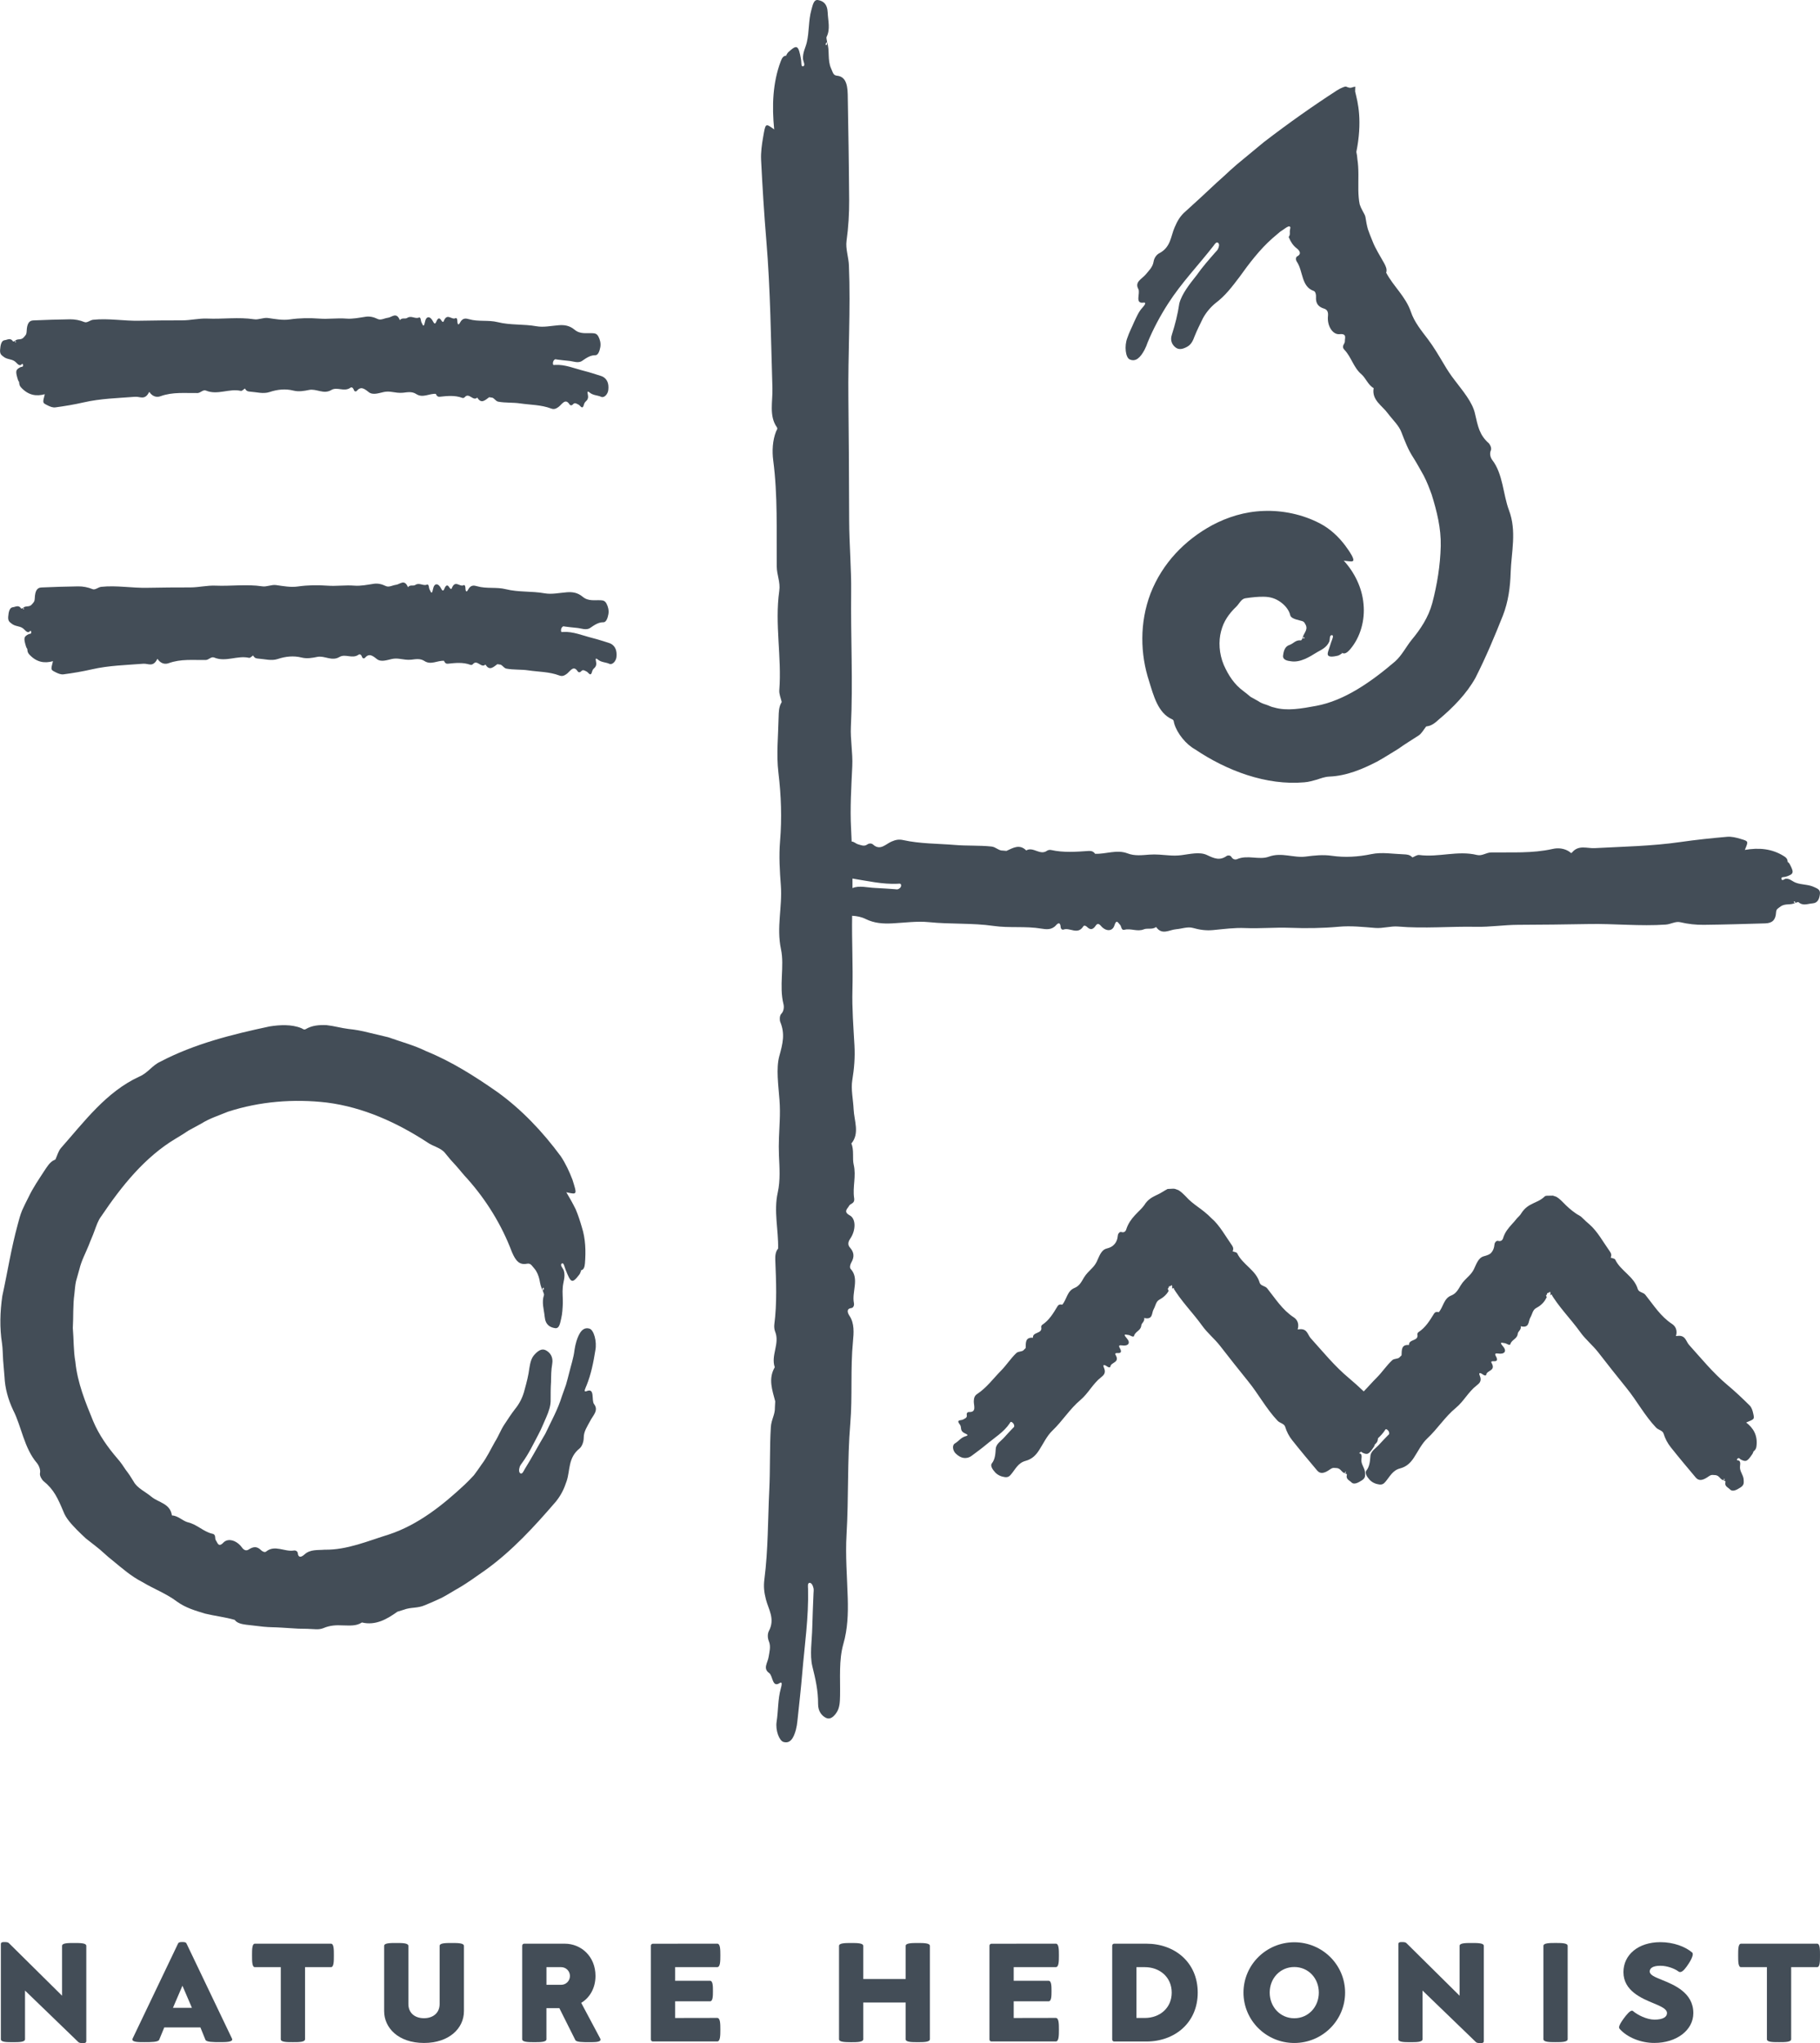
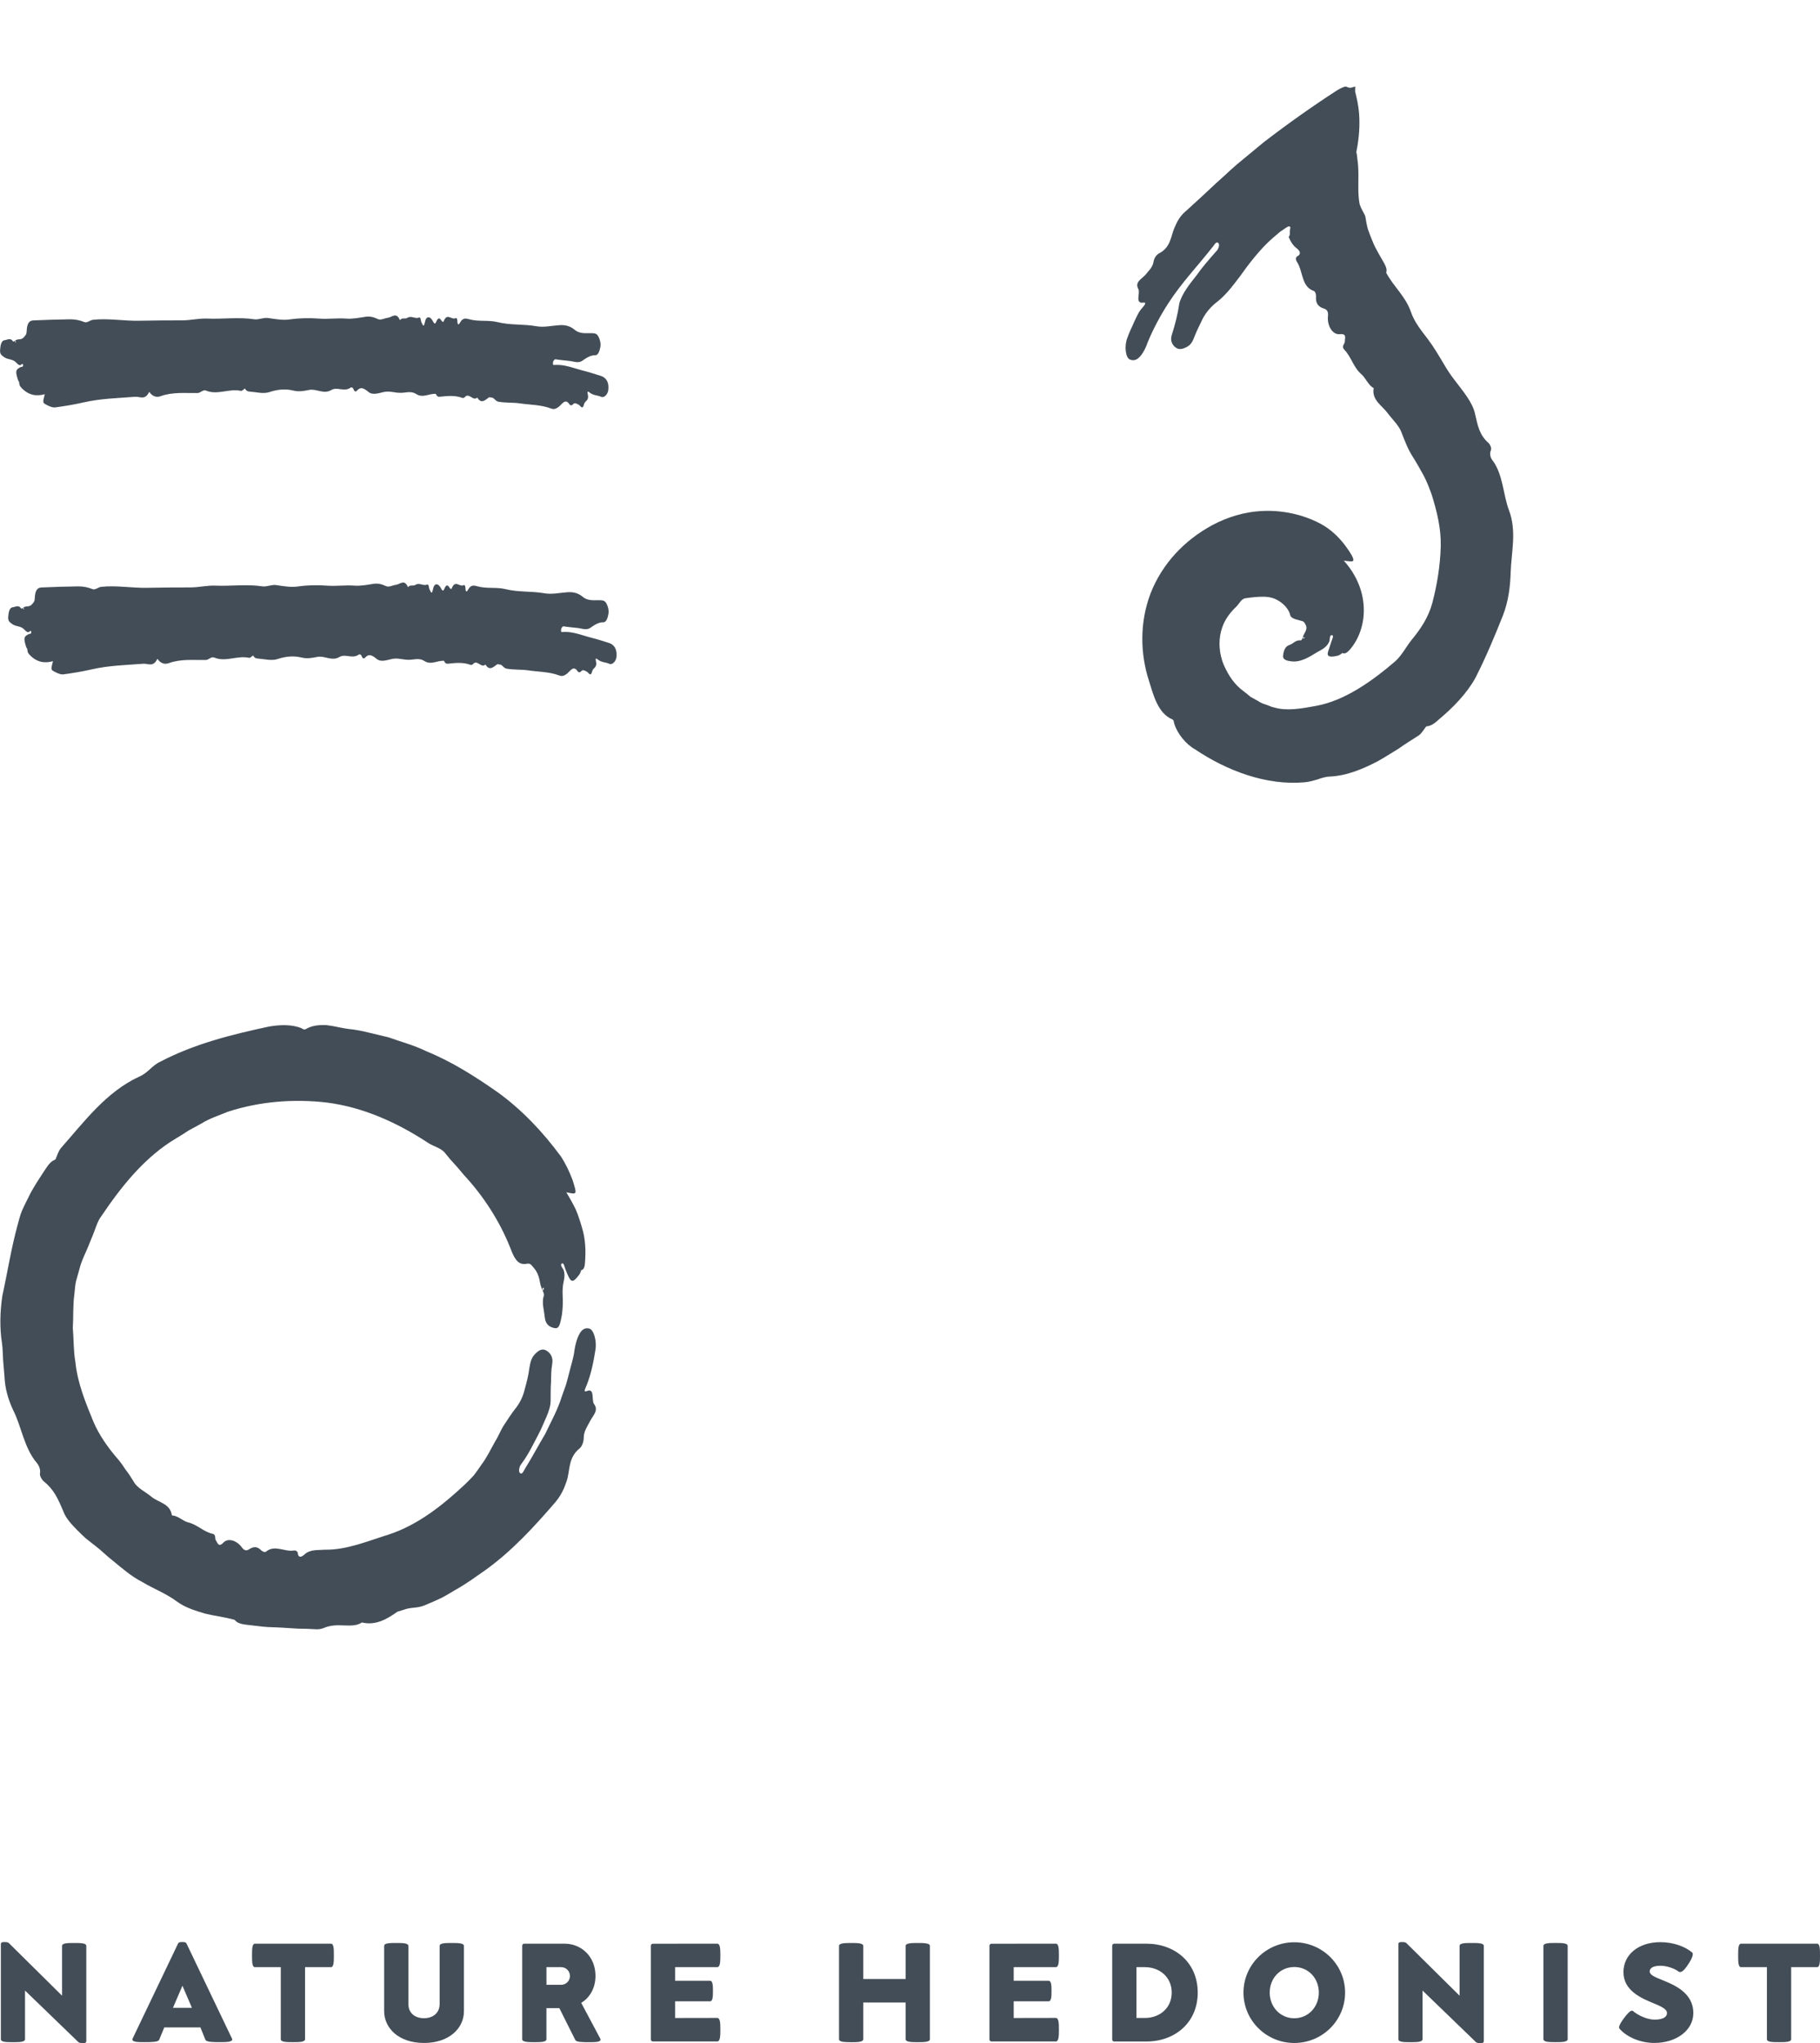
<svg xmlns="http://www.w3.org/2000/svg" version="1.1" id="Layer_1" x="0px" y="0px" viewBox="0 0 678.07 761.09" style="enable-background:new 0 0 678.07 761.09;" xml:space="preserve">
  <style type="text/css">
	.st0{fill:#1E2428;}
	.st1{fill:#EEEAE6;}
	.st2{opacity:0.5;fill:#C53F25;}
	.st3{opacity:0.7;fill:#CEE4DD;}
	.st4{fill:#C53F25;}
	.st5{fill:#434D57;}
	.st6{fill:#0281A7;}
	.st7{fill:#CEE4DD;}
	.st8{fill:#FFFFFF;}
	.st9{clip-path:url(#SVGID_00000051370458271776163070000000722707845886018721_);}
	.st10{fill:none;stroke:#474D51;stroke-miterlimit:10;}
	.st11{fill:none;stroke:#434D57;stroke-miterlimit:10;}
	.st12{fill:#414C56;}
	.st13{fill:none;}
	.st14{opacity:0.8;fill:#434D57;}
	.st15{opacity:0.5;fill:#0281A7;}
</style>
  <g>
    <g>
      <g>
        <g>
          <path class="st5" d="M29.22,760.75L9.32,741.53v18.12c0,1.11-2.24,1.11-4.5,1.11s-4.5,0-4.5-1.08v-35.42      c0-0.79,0.63-0.79,1.29-0.79c0.63,0,1.26,0,1.66,0.34l19.85,19.64v-18.56c0-1.08,2.24-1.08,4.5-1.08c2.29,0,4.53,0,4.53,1.08      v35.39c0,0.82-0.61,0.82-1.26,0.82C30.25,761.09,29.59,761.09,29.22,760.75z" />
          <path class="st5" d="M49.33,759.75c0-0.11,0.03-0.24,0.11-0.4l16.91-35.36c0.26-0.53,0.92-0.53,1.58-0.53      c0.66,0,1.29,0,1.55,0.53l16.93,35.39c0.08,0.13,0.11,0.26,0.11,0.37c0,0.95-2.29,1-4.56,1c-2.55,0-5.08-0.03-5.42-0.87      l-1.87-4.61H61.2l-1.9,4.61c-0.37,0.84-2.9,0.87-5.45,0.87C51.59,760.75,49.33,760.75,49.33,759.75z M64.44,747.95h7.06      l-3.53-8.22L64.44,747.95z" />
          <path class="st5" d="M104.61,759.67v-26.86h-9.66c-1.05,0-1.05-2.19-1.05-4.4c0-2.19,0-4.34,1.08-4.34h28.33      c1.08,0,1.08,2.16,1.08,4.34c0,2.21,0,4.4-1.08,4.4h-9.66v26.83c0,1.11-2.26,1.11-4.53,1.11      C106.88,760.75,104.61,760.75,104.61,759.67z" />
          <path class="st5" d="M143.12,749.19v-24.3c0-1.08,2.26-1.08,4.5-1.08c2.26,0,4.53,0,4.53,1.11v21.62c0,3.29,2.34,5.29,5.82,5.29      c3.13,0,5.82-1.76,5.82-5.29v-21.65c0-1.08,2.29-1.08,4.53-1.08c2.26,0,4.53,0,4.53,1.11v24.28c0,6.45-5.58,11.85-14.88,11.85      C148.36,761.04,143.12,755.4,143.12,749.19z" />
          <path class="st5" d="M194.56,759.67v-34.84c0-0.42,0.32-0.76,0.71-0.76h15.14c6.08,0,11.45,4.71,11.45,12.01      c0,4.56-2.16,8.14-5.32,10.03l7.06,13.25c0.08,0.16,0.13,0.32,0.13,0.45c0,0.95-2.11,0.95-4.19,0.95c-2.4,0-4.79,0-5.19-0.79      l-5.95-11.88h-4.82v11.59c0,1.05-2.26,1.08-4.53,1.08S194.56,760.72,194.56,759.67z M212.34,736.1c0-1.82-1.45-3.29-3.27-3.29      h-5.48v6.58h5.48C210.89,739.39,212.34,737.92,212.34,736.1z" />
          <path class="st5" d="M242.5,759.75v-34.92c0-0.42,0.32-0.74,0.71-0.74l24.01-0.03c1.13,0,1.16,2.16,1.16,4.34      c0,2.21-0.03,4.4-1.16,4.4h-15.69v5.08h12.98c1.08,0,1.11,1.92,1.11,3.82c0,1.92-0.03,3.84-1.11,3.84h-12.98v6.21l15.67-0.03      c1.16,0,1.18,2.19,1.18,4.4c0,2.16-0.03,4.37-1.16,4.37h-24.01C242.81,760.51,242.5,760.14,242.5,759.75z" />
          <path class="st5" d="M312.59,759.67v-34.78c0-1.05,2.24-1.08,4.53-1.08c2.26,0,4.5,0.03,4.5,1.08v12.35h15.8v-12.35      c0-1.05,2.26-1.08,4.5-1.08c2.26,0,4.53,0.03,4.53,1.08v34.76c0,1.08-2.26,1.11-4.53,1.11c-2.24,0-4.5-0.03-4.5-1.08v-13.69      h-15.8v13.67c0,1.08-2.24,1.11-4.5,1.11C314.83,760.75,312.59,760.72,312.59,759.67z" />
          <path class="st5" d="M368.64,759.75v-34.92c0-0.42,0.32-0.74,0.71-0.74l24.01-0.03c1.13,0,1.16,2.16,1.16,4.34      c0,2.21-0.03,4.4-1.16,4.4h-15.69v5.08h12.98c1.08,0,1.11,1.92,1.11,3.82c0,1.92-0.03,3.84-1.11,3.84h-12.98v6.21l15.67-0.03      c1.16,0,1.18,2.19,1.18,4.4c0,2.16-0.03,4.37-1.16,4.37h-24.01C368.96,760.51,368.64,760.14,368.64,759.75z" />
          <path class="st5" d="M414.37,759.75v-34.94c0-0.39,0.32-0.74,0.71-0.74h12.03c10.56,0,19.12,6.95,19.12,18.22      c0,11.24-8.56,18.22-19.12,18.22h-12.03C414.68,760.51,414.37,760.14,414.37,759.75z M436.54,742.29      c0-5.77-4.48-9.48-10.01-9.48h-3.13v18.93h3.13C432.06,751.74,436.54,748.06,436.54,742.29z" />
          <path class="st5" d="M463.28,742.29c0-10.35,8.48-18.75,18.93-18.75s18.93,8.4,18.93,18.75c0,10.37-8.48,18.77-18.93,18.77      S463.28,752.67,463.28,742.29z M491.35,742.29c0-5.37-3.92-9.53-9.14-9.53s-9.16,4.16-9.16,9.53c0,5.35,3.95,9.56,9.16,9.56      S491.35,747.64,491.35,742.29z" />
          <path class="st5" d="M549.9,760.75l-19.91-19.22v18.12c0,1.11-2.24,1.11-4.5,1.11c-2.26,0-4.5,0-4.5-1.08v-35.42      c0-0.79,0.63-0.79,1.29-0.79c0.63,0,1.26,0,1.66,0.34l19.85,19.64v-18.56c0-1.08,2.24-1.08,4.5-1.08c2.29,0,4.53,0,4.53,1.08      v35.39c0,0.82-0.61,0.82-1.26,0.82C550.93,761.09,550.27,761.09,549.9,760.75z" />
          <path class="st5" d="M575.03,759.64v-34.76c0-1.05,2.24-1.08,4.53-1.08c2.26,0,4.5,0.03,4.5,1.08v34.76      c0,1.08-2.24,1.11-4.5,1.11C577.27,760.75,575.03,760.72,575.03,759.64z" />
          <path class="st5" d="M603.4,755.77c-0.13-0.16-0.18-0.32-0.18-0.53c0-0.84,0.84-2.08,1.74-3.32c1.08-1.47,2.29-2.9,3.08-2.9      c0.13,0,0.24,0.05,0.34,0.13c1.63,1.42,5.11,3.21,8.03,3.21c3.29,0,4.66-1.08,4.66-2.42c0-1.55-2.21-2.5-4.85-3.61      c-4.63-1.9-11.38-4.71-11.38-11.67c0-6.43,5.48-11.16,13.77-11.16c4.92,0,9.32,1.69,11.85,3.87c0.16,0.13,0.21,0.37,0.21,0.63      c0,0.84-0.71,2.24-1.47,3.4c-1.03,1.61-2.24,3.24-3.24,3.24c-0.18,0-0.37-0.05-0.53-0.16c-1.53-1.16-4.32-2.19-6.82-2.19      c-2.82,0-3.98,0.9-3.98,2.13c0,1.32,1.97,2.08,4.4,3.08c4.69,1.9,11.85,4.79,11.85,12.43c0,6.43-6.35,11.11-14.48,11.11      C611.41,761.07,606.22,759.01,603.4,755.77z" />
          <path class="st5" d="M658.29,759.67v-26.86h-9.66c-1.05,0-1.05-2.19-1.05-4.4c0-2.19,0-4.34,1.08-4.34h28.33      c1.08,0,1.08,2.16,1.08,4.34c0,2.21,0,4.4-1.08,4.4h-9.66v26.83c0,1.11-2.26,1.11-4.53,1.11      C660.56,760.75,658.29,760.75,658.29,759.67z" />
        </g>
      </g>
      <g>
        <path class="st5" d="M20.22,432.17l0.03-0.02C20.26,432.07,20.23,432.12,20.22,432.17z" />
        <path class="st5" d="M218.56,518.23c-1.44,0.58-0.31-1.32,0-2.2c1.62-3.98,2.55-8.58,3.24-12.95c0.67-3.4-0.59-7.63-2.13-8.11     c-2.48-0.79-3.9,1.47-4.9,4.64c-0.32,1.03-0.55,2.14-0.72,3.23c-0.33,2.98-1.35,5.87-2.04,8.76c-0.4,1.44-0.71,2.89-1.16,4.31     l-1.5,4.21c-1.51,4.94-4.05,9.45-6.2,14.02c-2.63,4.38-4.95,8.84-7.68,13.19c-0.38,0.67-0.86,1.9-1.56,1.54     c-0.67-0.34-0.6-1.49-0.26-2.5c0.19-0.54,0.64-1.06,0.99-1.58c2.36-3.24,4.07-6.87,5.95-10.42c1.1-2.04,1.99-4.32,2.96-6.49     c0.95-2.18,1.68-4.37,1.6-6.49c0-2.3,0-4.48,0.15-6.64c0.02-2.19,0.04-4.38,0.44-6.68c0.46-2.6-0.85-4.28-2.41-5.07     c-1.46-0.75-2.81,0.16-4.08,1.51c-1.34,1.37-1.68,3.14-2.02,5.1c-0.33,2.73-1.04,5.44-1.78,8.1c-0.64,2.68-1.88,5.16-3.59,7.23     c-1.51,1.94-2.74,3.92-4.06,5.89c-1.29,1.97-2.08,4.21-3.38,6.24c-1.61,2.82-3,5.85-4.99,8.47c-0.94,1.35-1.85,2.72-2.85,4     c-1.1,1.2-2.23,2.37-3.39,3.47c-8.31,7.77-17.47,15.03-28.23,18.6c-7.84,2.41-15.65,5.83-24.03,5.69     c-2.54,0.24-5.4-0.23-7.58,1.85c-1.16,1.04-2.24,1.18-2.4-0.57c-0.06-0.61-0.73-1.11-1.5-0.97c-3.4,0.58-7.06-2.27-10.31,0.39     c-0.5,0.42-1.39-0.04-1.89-0.52c-1.55-1.57-2.93-1.32-4.58-0.26c-0.9,0.6-1.76,0.33-2.56-0.78c-1.91-2.62-5.11-3.58-6.83-1.83     c-1.92,2.05-2.24,0.02-2.8-0.7c-0.65-0.81,0.26-2.32-1.55-2.6c-3.26-0.82-5.56-3.45-8.99-4.23c-1.91-0.52-3.59-2.44-5.9-2.56     c-0.63-4.48-4.92-4.71-7.65-6.96c-2.2-1.87-5.3-3.18-6.61-5.66c-0.92-1.55-1.88-2.99-2.93-4.34c-0.94-1.45-1.91-2.86-3.09-4.2     c-3.6-4.18-6.89-8.82-9.04-13.94c-2.92-7.1-5.87-14.33-6.64-22.1c-0.74-4.12-0.58-8.37-0.95-12.6c0.25-4.23,0-8.51,0.59-12.72     c0.17-1.57,0.26-3.16,0.6-4.7l1.28-4.56c0.73-3.08,2.27-5.89,3.44-8.79c0.67-1.85,1.55-3.64,2.2-5.54     c0.71-1.87,1.31-3.81,2.5-5.34c7.53-11.16,16.16-22.04,27.91-29.03c1.55-0.9,3.07-1.87,4.58-2.88l4.77-2.6     c3.1-1.95,6.6-3.04,9.95-4.43c11.78-3.82,24.48-4.85,36.84-3.4c13.54,1.73,26.13,7.45,37.44,14.84c2.1,1.5,4.99,1.97,6.55,3.92     c1.32,1.69,2.7,3.28,4.14,4.79c1.4,1.55,2.66,3.23,4.11,4.74c7.16,8.01,12.9,17.32,16.7,27.41c1.45,3.39,2.83,4.85,5.56,4.34     c1.41-0.27,1.73,0.6,2.73,1.72c1.04,1.18,1.58,2.63,1.94,4.09c0.28,1.48,0.52,2.94,1.27,4.18l-0.03,0.04     c0.17,0.56,0.59,1.33,0.46,1.66c-0.93,2.72,0.01,5.34,0.27,8.04c0.29,3.1,2,3.95,3.81,4.26c1.67,0.29,1.91-1.78,2.34-3.58     c0.44-1.85,0.53-3.81,0.61-5.78c0.04-1.97-0.23-3.92-0.02-5.88c0.13-1.98,1.07-3.89,0.39-6.18c-0.29-0.91-1.6-2.09-0.75-2.64     c0.78-0.51,0.99,1.36,1.41,2.28c1.97,5,2.4,5.37,5.17,1.75c0.29-0.39,0.45-1,0.65-1.54c0.96-0.23,1.26-1.15,1.39-2.55     c0.36-4.45,0.26-9.15-1.18-13.57c-0.65-2.23-1.37-4.49-2.31-6.67c-1.06-2.13-2.24-4.23-3.48-6.31l0,0     c0.04,0.02,0.05,0.06,0.1,0.07c4.04,0.87,3.98,0.95,2.22-4.69c-1.16-3.03-2.57-6.07-4.36-8.74     c-6.76-9.16-14.62-17.47-23.71-23.99c-8.37-5.84-16.98-11.31-26.39-15.13c-4.54-2.24-9.48-3.53-14.22-5.22l-7.36-1.75     c-2.44-0.62-4.91-1.09-7.42-1.33c-2.65-0.32-5.41-1.13-8.14-1.42c-2.74-0.13-5.44,0.1-7.75,1.47c-0.67,0.4-1.1-0.11-1.7-0.36     c-3.61-1.47-8.04-1.23-11.78-0.63c-14.01,2.98-27.94,6.46-40.62,13.08c-3.21,1.45-4.72,4.29-8.02,5.65     c-12.25,5.66-20.45,16.79-29.09,26.56c-0.98,1.12-1.41,2.83-2.06,4.26c-0.13,0.05-0.25,0.14-0.38,0.2c0,0,0,0.04-0.01,0.07     c0,0-0.02-0.03-0.02-0.06c-1.68,0.72-2.7,2.49-3.77,4.09c-2.02,3.12-4.18,6.24-5.8,9.65c-0.86,1.67-1.69,3.35-2.45,5.04     c-0.7,1.71-1.17,3.5-1.63,5.25c-2.45,8.94-3.79,17.73-5.74,26.63c-0.86,5.92-1.02,11.93-0.11,17.66c0.29,2.1,0.27,4.18,0.41,6.26     l0.52,6.25c0.19,4.22,1.34,8.37,3.24,12.4c3.07,5.94,4.02,14.07,8.87,19.7c0.78,1.01,1.36,2.53,1.11,3.72     c-0.25,1.11,0.94,2.68,1.24,2.91c3.99,3.2,5.43,6.54,7.51,11.46c0.91,2.45,2.92,4.6,5.03,6.78c1.07,1.08,2.19,2.14,3.31,3.18     c1.21,0.94,2.41,1.88,3.56,2.79c2.33,1.74,4.18,3.75,6.47,5.48c3.47,2.85,6.87,5.85,10.98,7.95c4.25,2.57,9.01,4.31,13.02,7.36     c3.12,2.25,6.8,3.34,10.39,4.42c3.67,0.89,7.43,1.29,11.03,2.33c0.86,1.23,2.61,1.58,4.22,1.8l6.51,0.75     c2.17,0.23,4.35,0.18,6.52,0.33l6.51,0.4c2.17,0.01,4.35,0.07,6.54,0.22c0.89,0.06,2.06-0.12,2.79-0.44     c2.36-1.02,4.73-1.14,7.18-1c2.42,0.02,4.96,0.35,7.13-1.09c5.12,1.23,9.38-1.26,13.22-4.01l2.38-0.74     c2.7-1.03,5.05-0.44,7.94-1.71c1.99-0.82,3.96-1.69,5.91-2.6c1.92-0.96,3.74-2.13,5.6-3.21c3.78-2.09,7.23-4.65,10.78-7.12     c10.04-7.17,18.46-16.38,26.53-25.76c1.98-2.53,2.99-4.72,3.93-7.57c1.33-3.98,0.44-8.66,4.88-12.18     c0.85-0.77,1.47-2.42,1.47-3.98c-0.01-2.28,1.37-4.24,2.31-6.02c1.05-2.17,3.38-4.05,1.54-6.45     C220.25,521.68,221.77,516.87,218.56,518.23z M216.39,473.24l-0.16,0.09c-0.02,0.01-0.07-0.06-0.1-0.1L216.39,473.24z      M211.07,443.76C211.16,443.82,211.21,443.88,211.07,443.76L211.07,443.76z M202.2,479.9c0.13-0.37,0.43-0.23,0.44,0.21     c0,0.22-0.21,0.41-0.37,0.61C202.21,480.42,202.12,480.1,202.2,479.9z" />
        <path class="st5" d="M531.75,270.52l-0.03,0.01C531.7,270.6,531.74,270.57,531.75,270.52z" />
        <path class="st5" d="M420.85,133.87c2.33,1.1,4.08-0.8,5.54-3.51c0.47-0.88,0.86-1.85,1.19-2.82c2.12-5.12,4.69-9.89,7.58-14.39     c5.04-7.85,11.34-14.36,16.97-21.6c0.4-0.57,1.01-1.56,1.65-1.12c0.63,0.44,0.42,1.45,0.01,2.32c-0.22,0.48-0.69,0.88-1.06,1.31     c-2.37,2.72-4.78,5.43-6.85,8.4c-2.59,3.27-5.54,6.94-6.5,10.55c-0.62,4.16-1.53,7.71-2.77,11.63c-0.79,2.2,0.14,3.92,1.48,4.88     c1.28,0.92,2.8,0.45,4.32-0.41c1.5-0.88,2.07-2.29,2.67-3.88c0.87-2.18,2.01-4.44,3.06-6.61c1.16-2.15,2.8-4.11,4.66-5.65     c3.69-2.75,6.23-6.15,9.02-9.83c3.59-5.02,7.55-10.23,12.22-14.35l2.96-2.52l0.71-0.46l1.21-0.84c0.75-0.51,1.57-0.96,1.79-0.32     c0.07,0.05,0.03,0.27-0.03,0.53l-0.1,0.55c-0.17,0.85,0.23,1.4-0.31,2.33c-0.11,0.21-0.25,0.18-0.07,0.4     c0.63,1.55,1.51,2.97,2.83,3.98c1.38,1.06,1.84,2.24,0.3,3.03c-0.57,0.29-0.71,1.24-0.15,2.05c2.33,3.45,1.61,9.29,6.27,10.86     c0.67,0.24,0.9,1.38,0.85,2.17c-0.18,2.53,0.91,3.78,3.01,4.42c1.14,0.35,1.6,1.24,1.45,2.73c-0.4,3.63,1.72,7.05,4.32,6.79     c2.87-0.3,1.91,1.54,1.98,2.56c0.08,1.14-1.54,1.82-0.14,3.3c2.57,2.71,3.37,6.6,6.29,9.07c1.62,1.39,2.52,4.06,4.57,5.16     c-0.81,4.46,3.2,6.53,5.27,9.4c1.82,2.42,4.22,4.6,5.12,7.17c1.31,3.37,2.44,6.35,4.34,9.26c1.43,2.25,2.63,4.51,3.94,6.81     c1.19,2.3,2.08,4.65,2.95,7.03c1.92,6.21,3.53,12.56,3.37,19.22c-0.18,7.12-1.33,14.3-3.17,21.26     c-1.41,5.22-4.38,9.69-7.67,13.64c-2.04,2.52-3.65,5.79-6.14,8.01c-8.8,7.54-18.88,14.64-29.41,16.57     c-5.43,1-10.89,2.02-15.72,0.59c-1.07-0.17-1.99-0.75-3.01-1.05c-1.02-0.31-2.02-0.69-2.91-1.33l-2.84-1.58     c-0.86-0.73-1.73-1.44-2.63-2.12c-3.46-2.53-5.61-5.9-7.33-9.75c-1.77-4.2-2-8.86-1.01-12.56c0.5-1.92,1.2-3.49,2.11-4.91     c0.94-1.48,2.17-2.94,3.6-4.29c1.05-1.02,1.8-2.86,3.32-3.08c2.56-0.38,4.79-0.6,6.73-0.57c2.5,0.01,4.55,0.6,6.56,2.1     c1.99,1.44,3.16,3.4,3.43,4.74c0.25,0.94,1.21,1.44,3.91,2.09c1.44,0.3,1.39,0.74,1.9,1.61c0.9,1.98-0.96,3.13-1.18,4.89     l-0.04-0.01c-0.15,0.33-0.35,0.83-0.6,0.83c-2.02-0.2-2.7,1.18-4.24,1.71c-1.63,0.51-2.16,2.04-2.39,3.9     c-0.24,1.62,1.47,2.03,3.06,2.2c3.38,0.47,6.65-1.56,9.65-3.42c1.59-0.92,3.46-1.69,4.45-3.83c0.4-0.87-0.01-2.5,0.98-2.49     c0.94-0.01,0.09,1.69-0.24,2.63c-0.77,2.62-1.5,3.98-1.22,4.72c0.26,0.71,1.42,0.84,3.81,0.26c0.49-0.14,1.07-0.59,1.62-0.95     c0.86,0.46,1.86-0.18,3-1.56c3.65-4.34,5.46-10.62,4.85-16.69c-0.52-6.18-3.45-11.92-7.4-16.22l0-0.01     c0.05,0.02,0.07,0.06,0.13,0.07c2.24,0.25,3.38,0.53,3.49-0.18c0.09-0.7-0.77-2.42-3.01-5.42c-2.49-3.32-5.66-6.3-9.34-8.22     c-6.49-3.44-14.11-4.99-21.09-4.71c-7.06,0.24-13.53,2.31-19.18,5.32c-10.26,5.58-18.57,14.2-22.96,25.45     c-4.13,10.92-3.82,22.56-0.54,32.61c1.64,5.28,3.3,11.92,8.56,14.22c0.76,0.31,0.62,0.97,0.82,1.61     c1.14,3.79,4.43,7.75,7.73,9.58c11.9,8.02,26.61,13.55,40.74,12.3c1.72-0.13,3.22-0.6,4.71-1.01c1.47-0.48,2.88-1.04,4.6-1.12     c6.46-0.27,12.35-2.78,17.82-5.6c2.71-1.47,5.25-3.18,7.87-4.73c2.46-1.78,5.06-3.33,7.6-4.99c1.13-0.76,1.89-2.21,2.79-3.35     c0.13-0.01,0.26-0.05,0.39-0.07c0,0,0.01-0.03,0.02-0.07l0.01,0.06c1.68-0.2,3.1-1.41,4.4-2.61c5.2-4.36,10.27-9.52,13.54-15.42     c3.98-7.85,7.1-15.35,10.22-23.19c2.03-5.18,2.75-10.71,2.9-16.04c0.25-7.66,2.33-15.38-0.64-23.26     c-2.17-5.7-2.19-13.54-6.27-18.75c-0.68-0.94-0.98-2.37-0.48-3.47c0.46-1.01-0.5-2.46-0.75-2.69c-3.5-3.05-4.06-6.34-5.1-10.82     c-0.89-4.46-4.73-8.82-7.68-12.75c-1.49-1.92-2.73-3.82-3.94-5.89c-1.9-3.17-3.77-6.4-6-9.34c-2.42-3.18-5.03-6.36-6.3-10.13     c-1.97-5.77-6.59-9.59-9.22-14.62c0.43-1.18-0.15-2.4-0.7-3.43c-1.52-2.77-3.33-5.51-4.42-8.39c-0.6-1.43-1.17-2.88-1.68-4.34     c-0.41-1.48-0.68-2.98-0.91-4.49c-0.05-0.31-0.16-0.64-0.32-0.96c-0.3-0.56-0.59-1.11-0.83-1.56c-0.41-0.75-0.75-1.48-1-2.27     c-0.18-0.85-0.3-1.72-0.37-2.61c-0.16-1.78-0.15-3.67-0.13-5.62c0.02-1.95,0.05-3.96-0.07-5.86c-0.06-0.95-0.15-1.86-0.29-2.73     c-0.07-0.98-0.19-1.9-0.39-2.71c1.12-5.49,1.31-10.23,1.04-13.97c-0.29-3.94-0.94-6.15-1.49-8.54l0.05-1.83l-0.91,0.21     c-1.06,0.46-1.63,0.12-2.3-0.12c-0.25-0.23-0.81-0.06-1.46,0.21c-0.62,0.24-1.31,0.58-2.13,1.1     c-8.89,5.75-17.92,12.11-27.28,19.3l-10.01,8.28l-2.48,2.19l-2.18,2.02l-2.88,2.59c-3.78,3.55-7.58,7.08-11.49,10.6     c-2.08,1.76-3.11,3.57-4.14,5.96c-1.5,3.28-1.37,7.49-5.82,9.77c-0.92,0.48-1.85,1.69-2.06,3.09c-0.3,2.05-1.88,3.49-3.02,4.88     c-1.4,1.63-4.11,2.67-2.66,5.34c0.82,1.53-1.42,5.55,1.89,5.05c1.46-0.2,0.15,1.29-0.44,1.96c-1.37,1.48-2.15,3.45-3.06,5.33     c-0.81,1.95-1.81,3.8-2.49,5.85C418.79,128.97,419.39,133.21,420.85,133.87z M485.91,237.79c-0.11,0.07-0.36-0.02-0.56-0.08     c0.12-0.14,0.22-0.3,0.38-0.31C486.01,237.38,486.15,237.64,485.91,237.79z M500.61,208.36     C500.72,208.41,500.79,208.47,500.61,208.36L500.61,208.36z M499.86,242.97l0.18,0.19l-0.18-0.02     C499.83,243.12,499.85,243.02,499.86,242.97z" />
        <path class="st5" d="M91.4,144.93c0-0.01-0.01-0.01-0.01-0.01C91.37,144.96,91.38,144.96,91.4,144.93z" />
        <path class="st5" d="M1.3,132.87c1.33,1.09,2.82,0.78,4.18,1.72c0.7,0.48,1.29,1.56,2.13,1.44c0.33-0.05,0.86-1.02,0.97-0.06     c0.1,0.88-0.56,0.62-0.91,0.79c-1.88,0.94-1.99,1.47-0.99,4.72c0.11,0.35,0.3,0.6,0.46,0.89c0,0.96,0.28,1.49,0.71,1.96     c2.77,3.02,5.76,3.37,8.87,2.52c0,0,0,0,0,0c-0.01,0.03-0.02,0.02-0.04,0.05c-0.85,3.25-0.84,3.15,0.95,4.06     c0.99,0.51,2.01,0.93,3,0.8c3.51-0.47,7.01-1.05,10.5-1.85c6.4-1.47,12.82-1.59,19.23-2.1c1.71-0.14,3.6,1.36,5.1-1.59     c0.22-0.43,0.36,0.06,0.55,0.29c1.16,1.34,2.55,1.54,3.77,1.1c4.59-1.67,9.21-1.11,13.81-1.19c1.13-0.02,2.03-1.39,3.18-0.91     c4.28,1.79,8.63-0.89,12.94,0.1c0.48,0.11,1.02-0.56,1.54-0.88c0.04,0.08,0.08,0.12,0.12,0.19c0.01-0.01,0.01-0.02,0.02-0.04     c0,0.02,0,0.04-0.01,0.05c0.5,0.85,1.16,0.92,1.79,0.97c2.42,0.16,4.91,0.93,7.25,0.15c3-1,5.95-1.28,8.91-0.54     c1.95,0.49,3.9,0.15,5.8-0.24c2.78-0.58,5.41,1.75,8.31,0.02c2.2-1.31,4.76,0.83,7.13-0.86c0.42-0.3,0.95-0.05,1.25,0.81     c0.27,0.79,0.91,0.59,1.02,0.45c1.59-1.87,2.81-0.98,4.48,0.35c1.61,1.29,3.8,0.38,5.71-0.01c0.95-0.19,1.84-0.18,2.77-0.05     c1.47,0.21,2.93,0.49,4.43,0.32c1.61-0.19,3.27-0.54,4.86,0.5c2.43,1.59,4.87-0.27,7.3-0.07c0.35,0.95,0.92,1.13,1.44,1.07     c2.82-0.3,5.64-0.62,8.43,0.43c0.28,0.11,0.66,0,0.91-0.29c1.59-1.85,3.08,1.69,4.65,0.16c1.49,2.52,2.96,0.94,4.44-0.13     c0.27,0.04,0.53,0.09,0.8,0.13c0.93-0.08,1.54,1.34,2.54,1.53c2.72,0.51,5.45,0.25,8.17,0.65c3.88,0.57,7.79,0.48,11.61,1.92     c0.99,0.37,1.73,0.1,2.65-0.55c1.28-0.91,2.54-3.48,4.12-1.05c0.33,0.5,0.87,0.54,1.34,0c0.68-0.79,1.41-0.15,2.03,0.13     c0.76,0.35,1.48,2.23,2.09-0.18c0.35-1.4,1.97-1.09,1.35-3.88c-0.27-1.23,0.41-0.69,0.71-0.44c1.37,1.12,2.88,0.95,4.31,1.6     c1.1,0.5,2.47-0.95,2.65-2.51c0.29-2.51-0.46-3.84-1.57-4.69c-0.36-0.27-0.75-0.45-1.13-0.57c-2.08-0.65-4.15-1.35-6.24-1.87     c-3.63-0.91-7.22-2.48-10.92-2.25c-0.28,0.02-0.75,0.24-0.77-0.54c-0.02-0.75,0.35-1.29,0.74-1.51c0.21-0.12,0.46,0,0.69,0.03     c1.47,0.17,2.94,0.39,4.41,0.5c1.7,0.13,3.57,1.04,5.06,0c1.64-1.14,3.16-2.14,4.91-2.09c0.98,0.03,1.58-1.45,1.85-3     c0.26-1.47-0.13-2.86-0.71-3.96c-0.6-1.12-1.35-1.19-2.16-1.24c-2.25-0.13-4.6,0.46-6.7-1.29c-1.94-1.62-3.9-1.84-5.94-1.68     c-2.76,0.21-5.58,0.86-8.27,0.38c-4.81-0.87-9.66-0.34-14.45-1.53c-3.53-0.88-7.14-0.08-10.69-1.1c-1.1-0.31-2.34-0.6-3.33,1.25     c-0.51,0.97-0.97,1.04-1.02-0.71c-0.02-0.64-0.31-1.13-0.64-0.94c-1.45,0.85-3.15-2.16-4.44,1.16c-0.19,0.49-0.59,0.17-0.84-0.24     c-0.76-1.28-1.35-1-1.96,0.5c-0.33,0.81-0.71,0.76-1.14-0.12c-1.05-2.12-2.57-2.23-3.04,0.12c-0.51,2.59-0.9,0.78-1.23,0.3     c-0.38-0.54-0.23-2.27-1.02-1.93c-1.44,0.61-2.84-0.87-4.34,0.12c-0.83,0.55-1.89-0.23-2.76,0.84c-1.3-3.18-2.94-1.06-4.45-0.88     c-1.27,0.15-2.62,1.02-3.77,0.47c-1.52-0.73-2.97-1.08-4.52-0.85c-2.41,0.36-4.84,0.88-7.24,0.69c-3.35-0.27-6.68,0.26-10.04,0     c-3.61-0.27-7.3-0.22-10.96,0.3c-2.71,0.39-5.43-0.14-8.15-0.52c-1.7-0.24-3.48,0.72-5.13,0.47c-5.83-0.88-11.67-0.01-17.49-0.26     c-3.09-0.13-6.24,0.66-9.33,0.66c-5.29,0.01-10.59,0.02-15.89,0.14c-5.78,0.14-11.55-0.97-17.33-0.36     c-1.11,0.12-2.2,1.27-3.22,0.86c-1.77-0.72-3.54-1.04-5.32-1.03c-4.58,0.05-9.17,0.22-13.75,0.41c-1.57,0.07-2.33,1.23-2.45,3.96     c-0.06,1.44-0.43,1.52-0.96,2.21c-1.12,1.44-2.39,0.39-3.44,1.49c0-0.01-0.01-0.03-0.01-0.04c-0.23,0.08-0.55,0.37-0.67,0.2     c-0.99-1.47-2.07-0.56-3.12-0.45c-1.22,0.12-1.56,1.77-1.7,3.57C-0.11,131.99,0.65,132.34,1.3,132.87z M7.16,142.22     c-0.01-0.06-0.01-0.11-0.02-0.17c0-0.02,0.03-0.06,0.04-0.08C7.17,142.05,7.16,142.14,7.16,142.22z M16.81,147.12     C16.78,147.17,16.75,147.19,16.81,147.12L16.81,147.12z M5.85,127.16c0.13,0.19,0.06,0.46-0.11,0.4     c-0.08-0.03-0.14-0.27-0.21-0.46C5.65,127.09,5.78,127.06,5.85,127.16z" />
-         <path class="st5" d="M94.39,244.38c0-0.01-0.01-0.01-0.01-0.02C94.35,244.41,94.37,244.41,94.39,244.38z" />
+         <path class="st5" d="M94.39,244.38c0-0.01-0.01-0.01-0.01-0.02C94.35,244.41,94.37,244.41,94.39,244.38" />
        <path class="st5" d="M228.07,240.1c-0.36-0.27-0.75-0.45-1.13-0.56c-2.08-0.65-4.15-1.35-6.24-1.87     c-3.63-0.91-7.22-2.48-10.92-2.25c-0.28,0.02-0.75,0.24-0.77-0.54c-0.02-0.75,0.35-1.29,0.74-1.51c0.21-0.12,0.46,0,0.69,0.03     c1.47,0.17,2.94,0.39,4.41,0.5c1.7,0.13,3.57,1.04,5.06,0c1.64-1.14,3.16-2.14,4.91-2.09c0.98,0.03,1.58-1.46,1.85-3     c0.26-1.47-0.13-2.86-0.71-3.96c-0.6-1.12-1.35-1.19-2.16-1.24c-2.25-0.13-4.6,0.46-6.7-1.29c-1.94-1.62-3.9-1.84-5.94-1.68     c-2.76,0.21-5.58,0.86-8.27,0.38c-4.81-0.87-9.66-0.34-14.45-1.53c-3.53-0.88-7.14-0.08-10.69-1.1c-1.1-0.31-2.34-0.6-3.33,1.25     c-0.51,0.97-0.97,1.04-1.02-0.71c-0.02-0.64-0.31-1.13-0.64-0.94c-1.45,0.85-3.15-2.16-4.44,1.16c-0.19,0.49-0.59,0.17-0.84-0.24     c-0.76-1.28-1.35-1-1.96,0.5c-0.33,0.81-0.71,0.76-1.14-0.12c-1.05-2.12-2.57-2.23-3.04,0.12c-0.51,2.59-0.9,0.78-1.23,0.3     c-0.38-0.54-0.24-2.27-1.02-1.93c-1.44,0.61-2.84-0.87-4.34,0.12c-0.83,0.55-1.89-0.23-2.76,0.84c-1.3-3.18-2.94-1.06-4.45-0.88     c-1.27,0.15-2.62,1.02-3.77,0.47c-1.52-0.73-2.97-1.08-4.52-0.85c-2.41,0.36-4.84,0.88-7.24,0.69     c-3.35-0.27-6.68,0.26-10.04,0.01c-3.61-0.27-7.3-0.22-10.96,0.3c-2.72,0.39-5.43-0.14-8.15-0.52c-1.7-0.24-3.48,0.72-5.12,0.47     c-5.83-0.88-11.67-0.01-17.49-0.26c-3.09-0.13-6.24,0.66-9.33,0.66c-5.29,0.01-10.59,0.02-15.89,0.14     c-5.78,0.14-11.55-0.97-17.33-0.36c-1.11,0.12-2.2,1.27-3.22,0.86c-1.77-0.72-3.54-1.04-5.32-1.03     c-4.58,0.05-9.17,0.22-13.75,0.41c-1.57,0.07-2.33,1.23-2.45,3.96c-0.06,1.44-0.43,1.52-0.96,2.21     c-1.12,1.44-2.39,0.39-3.44,1.49c0-0.01-0.01-0.03-0.01-0.04c-0.23,0.08-0.55,0.37-0.67,0.2c-0.99-1.46-2.07-0.55-3.12-0.45     c-1.22,0.12-1.56,1.77-1.7,3.57c-0.12,1.66,0.64,2.01,1.29,2.54c1.33,1.08,2.82,0.78,4.18,1.72c0.7,0.48,1.29,1.56,2.13,1.44     c0.33-0.05,0.86-1.03,0.97-0.06c0.1,0.88-0.56,0.62-0.91,0.79c-1.88,0.94-1.99,1.47-0.99,4.72c0.11,0.35,0.3,0.6,0.46,0.89     c0,0.96,0.28,1.49,0.71,1.96c2.77,3.02,5.76,3.37,8.87,2.51c0,0,0,0,0,0c-0.01,0.03-0.02,0.02-0.04,0.05     c-0.85,3.25-0.84,3.15,0.95,4.06c0.99,0.51,2.01,0.93,3,0.8c3.51-0.47,7.01-1.05,10.5-1.85c6.4-1.47,12.82-1.59,19.23-2.1     c1.71-0.14,3.6,1.36,5.1-1.59c0.22-0.43,0.36,0.06,0.55,0.29c1.16,1.34,2.55,1.54,3.77,1.1c4.59-1.67,9.21-1.11,13.81-1.19     c1.13-0.02,2.03-1.39,3.18-0.91c4.28,1.79,8.63-0.89,12.94,0.1c0.48,0.11,1.02-0.56,1.54-0.88c0.04,0.08,0.08,0.12,0.12,0.19     c0.01-0.01,0.01-0.02,0.02-0.04c0,0.02,0,0.04-0.01,0.05c0.5,0.85,1.16,0.92,1.79,0.97c2.42,0.16,4.91,0.93,7.25,0.15     c3-1,5.95-1.28,8.91-0.54c1.95,0.49,3.9,0.15,5.8-0.24c2.78-0.58,5.41,1.75,8.31,0.02c2.2-1.31,4.76,0.83,7.13-0.86     c0.42-0.3,0.95-0.05,1.25,0.81c0.27,0.79,0.91,0.59,1.02,0.45c1.59-1.87,2.81-0.98,4.48,0.35c1.61,1.29,3.8,0.38,5.71-0.01     c0.95-0.19,1.84-0.18,2.77-0.05c1.47,0.2,2.93,0.49,4.43,0.32c1.61-0.19,3.27-0.54,4.86,0.5c2.43,1.59,4.87-0.27,7.3-0.07     c0.35,0.95,0.92,1.13,1.44,1.07c2.82-0.3,5.64-0.62,8.43,0.43c0.28,0.11,0.66,0,0.91-0.29c1.59-1.85,3.08,1.69,4.65,0.16     c1.49,2.52,2.96,0.94,4.44-0.13c0.27,0.04,0.53,0.09,0.8,0.13c0.93-0.08,1.54,1.34,2.54,1.53c2.72,0.51,5.45,0.25,8.17,0.65     c3.87,0.58,7.79,0.48,11.61,1.92c0.99,0.37,1.73,0.1,2.65-0.55c1.28-0.91,2.54-3.48,4.12-1.05c0.33,0.5,0.87,0.54,1.34,0     c0.68-0.79,1.41-0.15,2.03,0.13c0.76,0.35,1.48,2.23,2.09-0.18c0.35-1.4,1.97-1.09,1.35-3.87c-0.28-1.23,0.41-0.69,0.71-0.44     c1.37,1.12,2.88,0.95,4.31,1.6c1.1,0.5,2.47-0.95,2.65-2.51C229.92,242.27,229.17,240.95,228.07,240.1z M8.72,227.01     c-0.08-0.03-0.14-0.27-0.21-0.46c0.12-0.01,0.25-0.04,0.32,0.07C8.97,226.8,8.89,227.07,8.72,227.01z M10.14,241.67     c-0.01-0.06-0.01-0.11-0.02-0.17c0-0.02,0.03-0.06,0.04-0.08C10.15,241.5,10.15,241.59,10.14,241.67z M19.8,246.56     C19.77,246.62,19.74,246.64,19.8,246.56L19.8,246.56z" />
        <path class="st5" d="M600.16,468.28l-0.01,0.02C600.21,468.29,600.2,468.27,600.16,468.28z" />
-         <path class="st5" d="M650.55,529.91L650.55,529.91c0.03-0.01,0.03,0.01,0.07-0.01c3.12-1.28,3.03-1.23,2.58-3.3     c-0.25-1.15-0.58-2.26-1.33-3.01c-2.67-2.66-5.42-5.25-8.34-7.69c-5.34-4.48-9.64-9.8-14.24-14.89c-1.22-1.35-1.29-3.87-4.6-3.31     c-0.48,0.08-0.18-0.34-0.13-0.64c0.3-1.8-0.46-3.09-1.6-3.85c-4.32-2.83-6.9-7.06-9.98-10.89c-0.75-0.94-2.42-0.86-2.8-2.12     c-1.39-4.71-6.35-6.71-8.39-10.94c-0.23-0.47-1.11-0.52-1.7-0.75l0.07-0.22l-0.04,0l0.05-0.02c0.34-0.94-0.03-1.54-0.41-2.1     c-2.36-3.32-4.66-7.55-7.59-10.06c-0.93-0.79-1.81-1.59-2.65-2.43c-0.84-0.9-1.7-1.07-2.51-1.72c-1.62-1.11-3.14-2.45-4.69-4.07     c-1.01-1.03-2.14-2.07-3.04-2.25l-0.71-0.24l-1.05,0.01c-0.66,0.1-1.47-0.13-1.99,0.27c-2.73,2.71-6.15,2.26-8.72,6.26     c-0.45,0.8-1,1.24-1.59,1.86c-0.59,0.78-1.24,1.47-1.89,2.2c-1.3,1.43-2.68,3.03-3.33,5.27c-0.23,0.78-0.9,1.26-1.79,1     c-0.81-0.24-1.35,0.79-1.37,1.04c-0.16,1.73-0.64,2.77-1.48,3.6c-0.6,0.52-1.5,0.79-2.57,1.09c-2.07,0.58-2.76,2.99-3.68,4.84     c-0.46,0.92-1.04,1.67-1.75,2.38c-1.11,1.12-2.29,2.18-3.12,3.56c-0.9,1.48-1.69,3.1-3.54,3.82c-2.83,1.09-2.94,4.28-4.67,6.23     c-0.98-0.28-1.49,0.09-1.78,0.57c-1.58,2.57-3.15,5.15-5.8,6.88c-0.27,0.18-0.43,0.56-0.36,0.94c0.44,2.47-3.33,1.59-3.14,3.84     c-2.96-0.27-2.67,1.94-2.78,3.84l-0.62,0.6c-0.54,0.84-2.07,0.49-2.86,1.22c-2.16,2-3.72,4.46-5.8,6.52     c-1.66,1.65-3.17,3.43-4.81,5.09c-1.8-1.71-3.64-3.39-5.56-4.99c-5.33-4.45-9.61-9.76-14.19-14.82     c-1.22-1.35-1.28-3.85-4.58-3.29c-0.48,0.08-0.18-0.34-0.13-0.64c0.3-1.8-0.45-3.09-1.59-3.83c-4.31-2.82-6.88-7.03-9.94-10.84     c-0.75-0.93-2.42-0.85-2.79-2.11c-1.38-4.69-6.33-6.68-8.35-10.9c-0.23-0.47-1.1-0.51-1.7-0.74l0.07-0.22l-0.04,0l0.05-0.02     c0.34-0.94-0.03-1.54-0.4-2.09c-2.22-3.14-4.59-7.47-7.49-9.93c-3.66-3.78-6.74-4.9-9.78-8.34c-0.98-0.96-2.15-2.14-3.06-2.38     c-0.52-0.14-0.81-0.4-1.52-0.37l-2.07,0.1c-1.63,0.86-2.89,1.8-4.44,2.43c-1.48,0.73-3.05,1.6-4.26,3.62     c-1.69,2.38-5.29,4.53-6.71,9.02c-0.23,0.8-0.89,1.26-1.75,0.98c-0.79-0.26-1.32,0.78-1.34,1.04c-0.16,1.77-0.64,2.81-1.46,3.65     c-0.92,0.97-1.77,1.17-2.82,1.47c-2.06,0.6-2.71,3-3.61,4.86c-0.45,0.92-1.02,1.67-1.72,2.39c-1.1,1.13-2.25,2.2-3.07,3.57     c-0.87,1.48-1.65,3.11-3.49,3.84c-2.81,1.12-2.88,4.3-4.58,6.25c-0.98-0.27-1.49,0.11-1.77,0.59c-1.55,2.58-3.08,5.17-5.7,6.91     c-0.27,0.18-0.42,0.57-0.35,0.94c0.47,2.46-3.31,1.61-3.09,3.86c-2.96-0.24-2.64,1.96-2.72,3.85l-0.61,0.6     c-0.53,0.84-2.06,0.51-2.84,1.24c-2.13,2.01-3.66,4.48-5.71,6.56c-2.92,2.95-5.33,6.34-8.92,8.72c-0.93,0.62-1.18,1.41-1.24,2.59     c-0.08,1.63,1.17,4.24-1.77,4.12c-0.61-0.02-0.98,0.42-0.85,1.14c0.2,1.05-0.77,1.29-1.39,1.65c-0.76,0.44-2.73-0.07-1.18,1.88     c0.9,1.14-0.38,2.32,2.25,3.46c1.16,0.5,0.29,0.76-0.1,0.87c-1.77,0.5-2.6,1.88-4.02,2.71c-1.1,0.64-0.81,2.67,0.33,3.75     c1.83,1.75,3.37,1.9,4.75,1.47c0.45-0.14,0.83-0.37,1.17-0.62c1.84-1.38,3.72-2.73,5.46-4.19c3.03-2.54,6.57-4.66,8.74-7.94     c0.16-0.25,0.28-0.78,0.92-0.33c0.62,0.43,0.81,1.07,0.74,1.53c-0.04,0.25-0.29,0.39-0.46,0.57c-1.07,1.15-2.18,2.27-3.2,3.45     c-1.18,1.37-3.1,2.42-3.21,4.3c-0.13,2.08-0.29,3.97-1.45,5.42c-0.65,0.82,0.16,2.21,1.23,3.36c1.01,1.09,2.38,1.6,3.63,1.76     c1.28,0.16,1.81-0.43,2.36-1.1c1.54-1.84,2.55-4.19,5.29-4.93c2.53-0.68,3.95-2.22,5.12-4.05c1.59-2.47,2.85-5.26,4.95-7.26     c3.75-3.58,6.41-8.01,10.41-11.38c2.95-2.48,4.6-6.03,7.67-8.44c0.95-0.74,1.97-1.63,1.11-3.58c-0.45-1.02-0.22-1.44,1.22-0.44     c0.52,0.37,1.1,0.42,1.16,0.01c0.24-1.74,3.74-1.38,1.89-4.47c-0.27-0.45,0.24-0.61,0.72-0.57c1.51,0.12,1.66-0.56,0.85-1.96     c-0.44-0.76-0.16-1.06,0.82-0.9c2.36,0.37,3.42-0.85,1.83-2.66c-1.75-1.98-0.06-1.23,0.54-1.23c0.67,0,1.97,1.15,2.2,0.29     c0.42-1.59,2.5-1.9,2.66-3.76c0.09-1.04,1.38-1.47,1.08-2.85c3.38,0.79,2.72-1.87,3.54-3.26c0.68-1.17,0.84-2.84,2.02-3.49     c1.55-0.86,2.75-1.88,3.55-3.33c-0.15-0.43-0.45-0.94-0.19-0.99c0.25,0.08,0.21-0.81,0.47-0.77c0.22-0.04,0.4,0.1,0.74-0.33     c0.31-0.26,0.38,0.64,0.28,1.11c-0.08,0.27,0.68-0.35,0.65-0.01c-0.01,0.07-0.03,0.12-0.02,0.19l0.63,0.98l1.33,1.91     c0.91,1.25,1.88,2.46,2.86,3.66c1.96,2.39,3.98,4.74,5.79,7.26c1.91,2.67,4.58,4.82,6.6,7.41c3.46,4.43,6.92,8.86,10.47,13.22     c3.88,4.76,6.76,10.27,11.01,14.74c0.81,0.86,2.44,1.06,2.78,2.17c0.58,1.92,1.48,3.61,2.66,5.09c3.02,3.81,6.15,7.54,9.29,11.27     c1.07,1.27,2.49,1.2,4.72-0.38c1.17-0.83,1.48-0.57,2.37-0.55c1.87,0.05,1.87,1.76,3.42,1.97l-0.02,0.04     c0.21,0.14,0.65,0.23,0.59,0.44c-0.51,1.73,0.91,2.08,1.68,2.89c0.89,0.94,2.42,0.22,3.92-0.77c1.39-0.92,1.17-1.77,1.16-2.64     c-0.01-1.78-1.22-2.84-1.37-4.56c-0.08-0.88,0.39-2.04-0.26-2.67c-0.11-0.11-0.39-0.14-0.61-0.2c0.24-0.19,0.48-0.38,0.72-0.57     c0.02-0.02,0.04-0.03,0.06-0.05c0.12,0.12,0.23,0.25,0.36,0.32c1.97,1,2.46,0.76,4.37-2.08c0.2-0.3,0.28-0.62,0.4-0.93     c0.75-0.59,0.99-1.15,1.09-1.81c0.02-0.16,0.03-0.31,0.05-0.47c0.94-0.87,1.8-1.81,2.52-2.87c0.17-0.25,0.29-0.78,0.93-0.32     c0.61,0.44,0.8,1.08,0.72,1.54c-0.04,0.25-0.3,0.38-0.47,0.56c-1.09,1.14-2.21,2.25-3.25,3.43c-1.2,1.36-3.13,2.4-3.27,4.28     c-0.15,2.08-0.34,3.98-1.52,5.42c-0.66,0.81,0.14,2.22,1.19,3.38c1,1.1,2.36,1.63,3.61,1.79c1.28,0.17,1.81-0.42,2.38-1.08     c1.56-1.83,2.61-4.18,5.36-4.89c2.54-0.66,3.98-2.19,5.18-4.01c1.62-2.46,2.92-5.25,5.05-7.23c3.8-3.55,6.52-7.97,10.57-11.31     c2.98-2.46,4.68-6,7.79-8.39c0.96-0.74,1.99-1.62,1.16-3.57c-0.44-1.02-0.2-1.45,1.22-0.43c0.52,0.37,1.1,0.43,1.16,0.02     c0.26-1.74,3.76-1.35,1.95-4.47c-0.27-0.46,0.25-0.61,0.73-0.56c1.51,0.13,1.67-0.54,0.87-1.96c-0.43-0.77-0.15-1.06,0.84-0.9     c2.36,0.39,3.44-0.83,1.87-2.65c-1.73-2-0.04-1.23,0.56-1.22c0.67,0.01,1.95,1.17,2.2,0.31c0.45-1.59,2.53-1.88,2.71-3.75     c0.1-1.04,1.41-1.46,1.12-2.85c3.37,0.83,2.75-1.85,3.58-3.23c0.7-1.16,0.88-2.84,2.07-3.48c1.56-0.85,2.78-1.86,3.6-3.31     l0.47-0.85l-0.09-0.13c-0.06-0.09-0.11-0.19-0.14-0.28c-0.06-0.19-0.05-0.36,0.06-0.35c0.26,0.07,0.21-0.8,0.47-0.77     c0.22-0.03,0.4,0,0.74-0.39c0.31-0.27,0.38,0.64,0.29,1.12c-0.08,0.27,0.67-0.36,0.65-0.01l-0.03,0.18     c0.04,0.12,0.37,0.6,0.55,0.88l1.33,1.91c0.92,1.25,1.89,2.47,2.87,3.67c1.97,2.41,4,4.76,5.81,7.29     c1.92,2.68,4.6,4.84,6.63,7.44c3.47,4.45,6.94,8.9,10.51,13.27c3.89,4.78,6.79,10.31,11.06,14.8c0.82,0.86,2.44,1.07,2.78,2.18     c0.59,1.93,1.49,3.62,2.67,5.11c3.04,3.83,6.18,7.57,9.33,11.31c1.08,1.28,2.5,1.21,4.72-0.37c1.17-0.83,1.48-0.57,2.37-0.55     c1.87,0.05,1.87,1.77,3.43,1.98l-0.02,0.04c0.21,0.14,0.65,0.23,0.59,0.44c-0.51,1.74,0.92,2.08,1.69,2.9     c0.89,0.95,2.42,0.22,3.92-0.77c1.39-0.92,1.17-1.78,1.16-2.64c-0.01-1.79-1.22-2.85-1.38-4.57c-0.08-0.88,0.39-2.05-0.26-2.68     c-0.26-0.25-1.37-0.09-0.69-0.78c0.63-0.63,0.85,0.09,1.22,0.27c1.98,1,2.46,0.77,4.37-2.07c0.2-0.3,0.28-0.62,0.4-0.93     c0.75-0.59,0.99-1.15,1.08-1.81C654.94,534.72,653.25,531.99,650.55,529.91z M650.71,529.67     C650.77,529.66,650.8,529.67,650.71,529.67L650.71,529.67z M511.99,538.28c0,0-0.06,0.01-0.09,0.02l0.21-0.14L511.99,538.28z      M501.24,548.83c-0.08-0.1-0.19-0.18-0.16-0.31c0.06-0.22,0.33-0.33,0.39-0.15C501.5,548.46,501.35,548.66,501.24,548.83z      M642.31,551.47c-0.08-0.1-0.19-0.18-0.16-0.31c0.06-0.22,0.33-0.33,0.39-0.15C642.56,551.1,642.41,551.3,642.31,551.47z      M653.17,540.8l-0.12,0.12c0,0-0.06,0.01-0.09,0.02L653.17,540.8z" />
        <path class="st5" d="M459.33,465.94l-0.01,0.02C459.38,465.95,459.36,465.93,459.33,465.94z" />
        <path class="st5" d="M291.05,261.9c0.01-0.01,0.01-0.02,0.02-0.03C291.01,261.8,291.01,261.85,291.05,261.9z" />
        <path class="st5" d="M526.01,319.21c0.01,0.01,0.01,0.01,0.02,0.01C526.07,319.17,526.04,319.17,526.01,319.21z" />
-         <path class="st5" d="M675.87,330.45c-2.23-1.07-4.69-0.76-6.97-1.68c-1.17-0.47-2.17-1.55-3.57-1.42     c-0.56,0.05-1.41,1.03-1.61,0.07c-0.18-0.88,0.91-0.62,1.49-0.8c3.11-0.96,3.29-1.49,1.57-4.73c-0.18-0.34-0.5-0.6-0.77-0.88     c-0.02-0.96-0.48-1.49-1.21-1.96c-4.65-3-9.62-3.31-14.77-2.43c0,0,0,0,0,0c0.02-0.03,0.04-0.02,0.06-0.06     c1.37-3.26,1.35-3.16-1.64-4.06c-1.66-0.5-3.35-0.91-4.99-0.77c-5.82,0.5-11.64,1.12-17.42,1.95c-10.6,1.53-21.27,1.7-31.92,2.27     c-2.83,0.15-6.01-1.33-8.45,1.64c-0.35,0.43-0.59-0.06-0.92-0.28c-1.95-1.33-4.26-1.52-6.28-1.06     c-7.6,1.71-15.28,1.19-22.93,1.31c-1.88,0.03-3.35,1.41-5.28,0.94c-7.14-1.75-14.32,0.97-21.49,0.01     c-0.8-0.11-1.69,0.57-2.54,0.9c-0.06-0.08-0.14-0.12-0.21-0.19c-0.01,0.01-0.02,0.02-0.04,0.04c0-0.02,0.01-0.04,0.02-0.05     c-0.85-0.84-1.94-0.91-2.99-0.95c-4.02-0.14-8.17-0.89-12.05-0.08c-4.98,1.03-9.86,1.33-14.8,0.62     c-3.25-0.47-6.48-0.12-9.64,0.29c-4.6,0.6-9.02-1.7-13.8,0.05c-3.63,1.33-7.92-0.79-11.84,0.92c-0.69,0.3-1.58,0.06-2.08-0.8     c-0.46-0.79-1.51-0.58-1.71-0.44c-2.62,1.88-4.66,1.01-7.44-0.31c-2.69-1.27-6.31-0.34-9.48,0.06c-1.57,0.2-3.05,0.2-4.61,0.08     c-2.44-0.19-4.87-0.46-7.36-0.28c-2.68,0.2-5.43,0.57-8.08-0.45c-4.06-1.56-8.08,0.31-12.13,0.14c-0.59-0.94-1.54-1.12-2.41-1.06     c-4.68,0.33-9.35,0.68-14.01-0.36c-0.47-0.1-1.1,0.01-1.5,0.29c-2.62,1.86-5.14-1.66-7.73-0.12c-2.51-2.51-4.94-0.92-7.38,0.17     c-0.44-0.04-0.89-0.08-1.33-0.12c-1.55,0.09-2.58-1.33-4.24-1.51c-4.53-0.48-9.06-0.2-13.58-0.58     c-6.45-0.54-12.95-0.41-19.32-1.82c-1.65-0.37-2.87-0.09-4.4,0.58c-2.11,0.92-4.17,3.5-6.82,1.08c-0.55-0.5-1.46-0.53-2.22,0.02     c-1.12,0.8-2.34,0.17-3.37-0.11c-0.83-0.22-1.64-1.1-2.38-1c-0.06-1.6-0.13-3.21-0.22-4.81c-0.41-7.76,0.09-15.55,0.45-23.33     c0.23-4.87-0.75-9.93-0.52-14.65c0.83-16.71-0.1-33.38,0.1-50.06c0.11-8.85-0.71-17.83-0.74-26.68     c-0.05-15.15-0.11-30.31-0.29-45.45c-0.19-16.54,0.87-33.06,0.2-49.61c-0.13-3.17-1.29-6.26-0.89-9.19     c0.7-5.08,1.01-10.15,0.98-15.26c-0.09-13.12-0.31-26.23-0.54-39.35c-0.08-4.48-1.25-6.65-3.98-6.92     c-1.44-0.14-1.52-1.2-2.21-2.7c-1.45-3.16-0.42-6.83-1.52-9.82c0.01-0.01,0.03-0.03,0.04-0.04c-0.08-0.65-0.38-1.56-0.2-1.91     c1.46-2.88,0.54-5.94,0.42-8.95c-0.13-3.48-1.79-4.43-3.58-4.76c-1.66-0.31-2,1.89-2.53,3.75c-1.07,3.83-0.76,8.08-1.68,12     c-0.47,2.01-1.55,3.73-1.42,6.14c0.05,0.96,1.03,2.44,0.07,2.78c-0.88,0.31-0.62-1.58-0.8-2.57c-0.96-5.36-1.49-5.66-4.73-2.7     c-0.35,0.31-0.6,0.87-0.88,1.33c-0.96,0.03-1.49,0.83-1.96,2.09c-3,8-3.31,16.58-2.43,25.43c0,0,0,0,0,0     c-0.03-0.03-0.02-0.07-0.05-0.1c-3.26-2.36-3.16-2.32-4.06,2.82c-0.5,2.85-0.91,5.78-0.77,8.6c0.5,10.02,1.12,20.04,1.95,30.01     c1.53,18.26,1.7,36.63,2.27,54.97c0.15,4.88-1.33,10.34,1.64,14.56c0.43,0.61-0.06,1.02-0.28,1.58     c-1.33,3.36-1.52,7.34-1.06,10.82c1.71,13.09,1.19,26.32,1.31,39.49c0.03,3.23,1.41,5.78,0.94,9.09     c-1.75,12.31,0.97,24.66,0.01,37.02c-0.11,1.38,0.56,2.91,0.9,4.37c-0.08,0.11-0.12,0.24-0.19,0.36     c0.01,0.01,0.02,0.03,0.04,0.06c-0.02,0-0.04-0.01-0.05-0.03c-0.84,1.46-0.91,3.34-0.95,5.14c-0.14,6.93-0.89,14.07-0.08,20.76     c1.03,8.57,1.33,16.98,0.62,25.49c-0.47,5.6-0.12,11.17,0.29,16.6c0.6,7.93-1.7,15.53,0.06,23.78     c1.33,6.25-0.79,13.64,0.92,20.39c0.3,1.19,0.06,2.73-0.8,3.59c-0.79,0.79-0.58,2.61-0.44,2.94c1.88,4.51,1.01,8.03-0.31,12.82     c-1.27,4.64-0.34,10.87,0.06,16.33c0.2,2.71,0.2,5.25,0.08,7.93c-0.19,4.2-0.46,8.4-0.28,12.67c0.2,4.61,0.57,9.36-0.45,13.92     c-1.56,6.99,0.31,13.92,0.14,20.88c-0.94,1.02-1.12,2.65-1.06,4.15c0.33,8.06,0.68,16.11-0.36,24.13     c-0.1,0.81,0.01,1.9,0.29,2.59c1.86,4.51-1.66,8.86-0.12,13.32c-2.51,4.32-0.92,8.51,0.17,12.71c-0.04,0.76-0.08,1.53-0.12,2.29     c0.09,2.67-1.33,4.44-1.51,7.3c-0.48,7.8-0.2,15.6-0.58,23.39c-0.54,11.1-0.41,22.3-1.82,33.27c-0.37,2.85-0.09,4.95,0.58,7.58     c0.92,3.63,3.5,7.19,1.08,11.75c-0.5,0.95-0.53,2.51,0.02,3.83c0.8,1.92,0.17,4.03-0.11,5.81c-0.34,2.17-2.21,4.3,0.2,5.98     c1.41,0.98,1.11,5.6,3.89,3.75c1.23-0.82,0.69,1.15,0.45,2.02c-1.11,3.95-0.93,8.28-1.56,12.38c-0.49,3.16,0.97,7.04,2.53,7.52     c2.52,0.77,3.83-1.42,4.67-4.6c0.27-1.03,0.44-2.14,0.55-3.24c0.63-5.96,1.31-11.91,1.81-17.9c0.88-10.41,2.41-20.71,2.15-31.3     c-0.02-0.8-0.25-2.13,0.53-2.22c0.75-0.08,1.29,0.97,1.52,2.06c0.12,0.59,0,1.31-0.02,1.96c-0.16,4.21-0.36,8.42-0.46,12.63     c-0.11,4.87-1,10.25,0.04,14.48c1.15,4.66,2.17,8.99,2.13,13.99c-0.02,2.82,1.47,4.48,3.02,5.21c1.47,0.69,2.86-0.44,3.95-2.15     c1.11-1.75,1.17-3.88,1.22-6.22c0.11-6.45-0.5-13.16,1.23-19.21c1.6-5.58,1.8-11.2,1.63-17.04c-0.23-7.89-0.91-15.94-0.45-23.64     c0.82-13.79,0.25-27.65,1.4-41.4c0.85-10.13,0.01-20.44,1-30.62c0.3-3.15,0.58-6.72-1.28-9.49c-0.97-1.45-1.05-2.74,0.7-2.93     c0.64-0.07,1.13-0.9,0.93-1.87c-0.86-4.12,2.14-9.07-1.2-12.69c-0.49-0.53-0.18-1.7,0.23-2.4c1.27-2.2,0.98-3.9-0.52-5.59     c-0.81-0.92-0.77-2,0.11-3.28c2.11-3.06,2.21-7.41-0.15-8.68c-2.59-1.4-0.79-2.54-0.31-3.51c0.54-1.09,2.26-0.73,1.92-2.97     c-0.63-4.11,0.84-8.15-0.16-12.41c-0.56-2.37,0.21-5.42-0.87-7.89c3.17-3.8,1.04-8.45,0.84-12.76c-0.16-3.62-1.05-7.46-0.5-10.79     c0.71-4.36,1.06-8.52,0.81-12.96c-0.38-6.89-0.93-13.83-0.75-20.7c0.24-9.21-0.27-18.39-0.11-27.63c1.72,0.1,3.42,0.4,5.03,1.2     c3.24,1.6,6.5,1.8,9.9,1.63c4.58-0.23,9.26-0.91,13.73-0.45c8.01,0.82,16.05,0.25,24.03,1.4c5.88,0.85,11.86,0.01,17.78,1     c1.83,0.3,3.9,0.58,5.51-1.28c0.84-0.97,1.59-1.05,1.7,0.7c0.04,0.64,0.52,1.13,1.08,0.93c2.39-0.86,5.26,2.14,7.37-1.2     c0.31-0.49,0.99-0.18,1.39,0.23c1.28,1.27,2.26,0.98,3.25-0.52c0.53-0.81,1.16-0.77,1.9,0.11c1.78,2.11,4.3,2.21,5.04-0.15     c0.81-2.59,1.48-0.79,2.04-0.31c0.64,0.54,0.42,2.26,1.72,1.92c2.39-0.63,4.73,0.84,7.2-0.16c1.38-0.56,3.15,0.21,4.58-0.87     c2.21,3.17,4.9,1.04,7.41,0.84c2.1-0.16,4.33-1.05,6.26-0.5c2.53,0.71,4.95,1.06,7.52,0.81c4-0.38,8.03-0.93,12.02-0.75     c5.56,0.24,11.1-0.32,16.68-0.1c6.01,0.24,12.13,0.15,18.2-0.4c4.5-0.41,9.03,0.09,13.55,0.45c2.83,0.23,5.77-0.75,8.51-0.52     c9.7,0.83,19.38-0.1,29.07,0.1c5.14,0.11,10.35-0.71,15.49-0.74c8.8-0.05,17.59-0.11,26.39-0.29c9.6-0.19,19.19,0.87,28.8,0.2     c1.84-0.13,3.63-1.29,5.34-0.89c2.95,0.7,5.89,1.01,8.86,0.98c7.62-0.09,15.23-0.31,22.84-0.54c2.6-0.08,3.86-1.25,4.02-3.98     c0.08-1.44,0.7-1.53,1.57-2.21c1.84-1.45,3.96-0.42,5.7-1.52c0.01,0.01,0.02,0.03,0.02,0.04c0.38-0.08,0.9-0.38,1.11-0.2     c1.67,1.46,3.45,0.54,5.2,0.42c2.02-0.13,2.57-1.79,2.76-3.58C678.23,331.32,676.95,330.97,675.87,330.45z M666.01,321.15     c0.01,0.06,0.03,0.11,0.03,0.17c0,0.02-0.04,0.06-0.07,0.08C665.99,321.32,666,321.23,666.01,321.15z M288.18,48.52     C288.13,48.44,288.11,48.37,288.18,48.52L288.18,48.52z M292.99,20.77c0.06-0.02,0.11-0.04,0.17-0.06     c0.02-0.01,0.06,0.07,0.08,0.11C293.16,20.81,293.07,20.79,292.99,20.77z M307.64,16.34c0.03-0.24,0.27-0.42,0.46-0.61     c0.01,0.34,0.04,0.7-0.06,0.92C307.85,17.03,307.57,16.83,307.64,16.34z M334.53,331.26c-0.34,0.12-0.76,0-1.14-0.02     c-2.45-0.16-4.89-0.36-7.34-0.46c-2.83-0.11-5.95-1-8.41,0.04c-0.01,0.01-0.02,0.01-0.04,0.02c0-1.19,0-2.37,0-3.56     c5.59,0.89,11.14,2.19,16.83,1.94c0.46-0.02,1.24-0.25,1.29,0.53C335.78,330.5,335.17,331.04,334.53,331.26z M649.89,316.34     C649.94,316.29,649.98,316.27,649.89,316.34L649.89,316.34z M668.4,336.2c-0.22-0.18-0.1-0.46,0.18-0.4     c0.14,0.03,0.24,0.27,0.35,0.46C668.74,336.27,668.52,336.3,668.4,336.2z" />
      </g>
    </g>
  </g>
</svg>